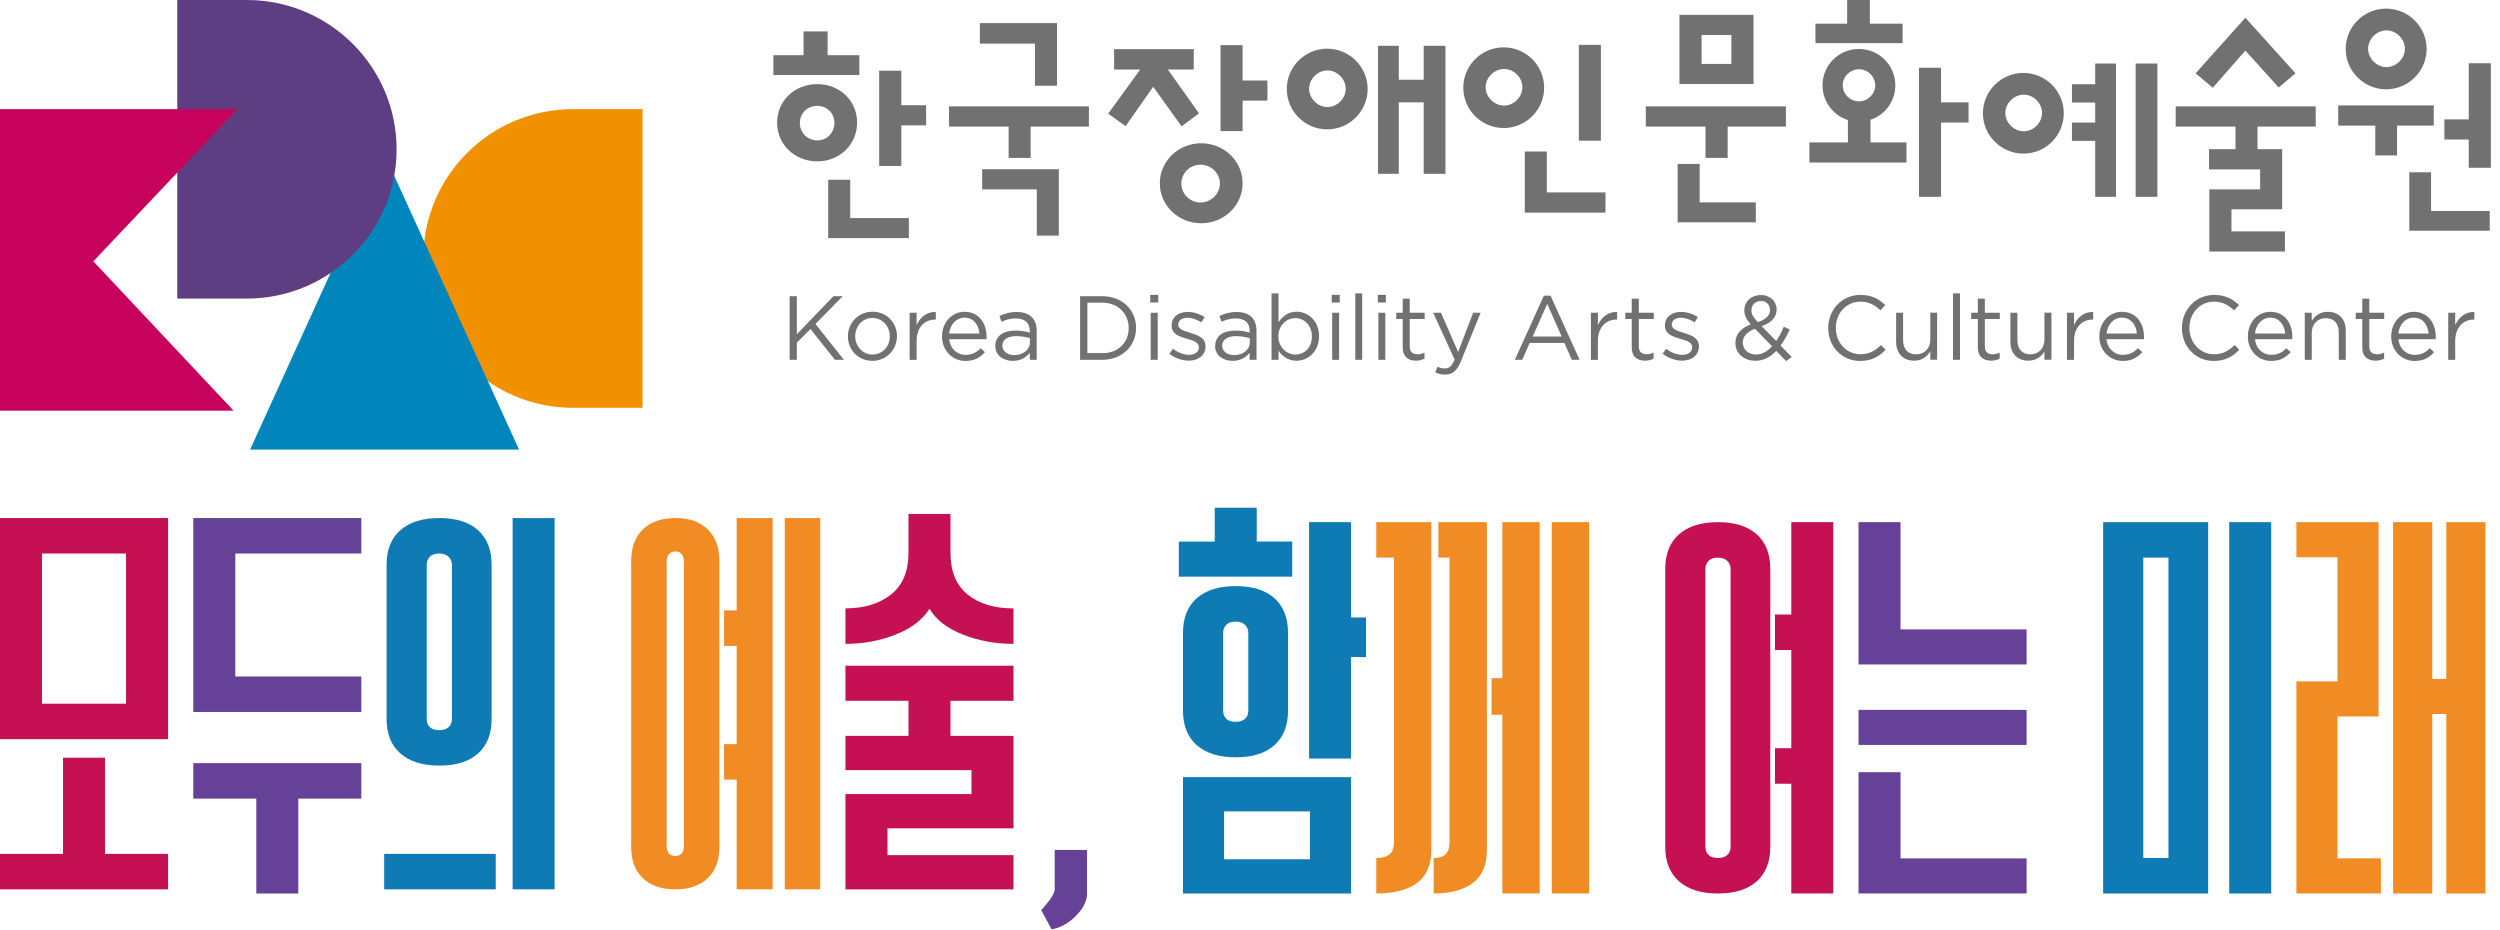
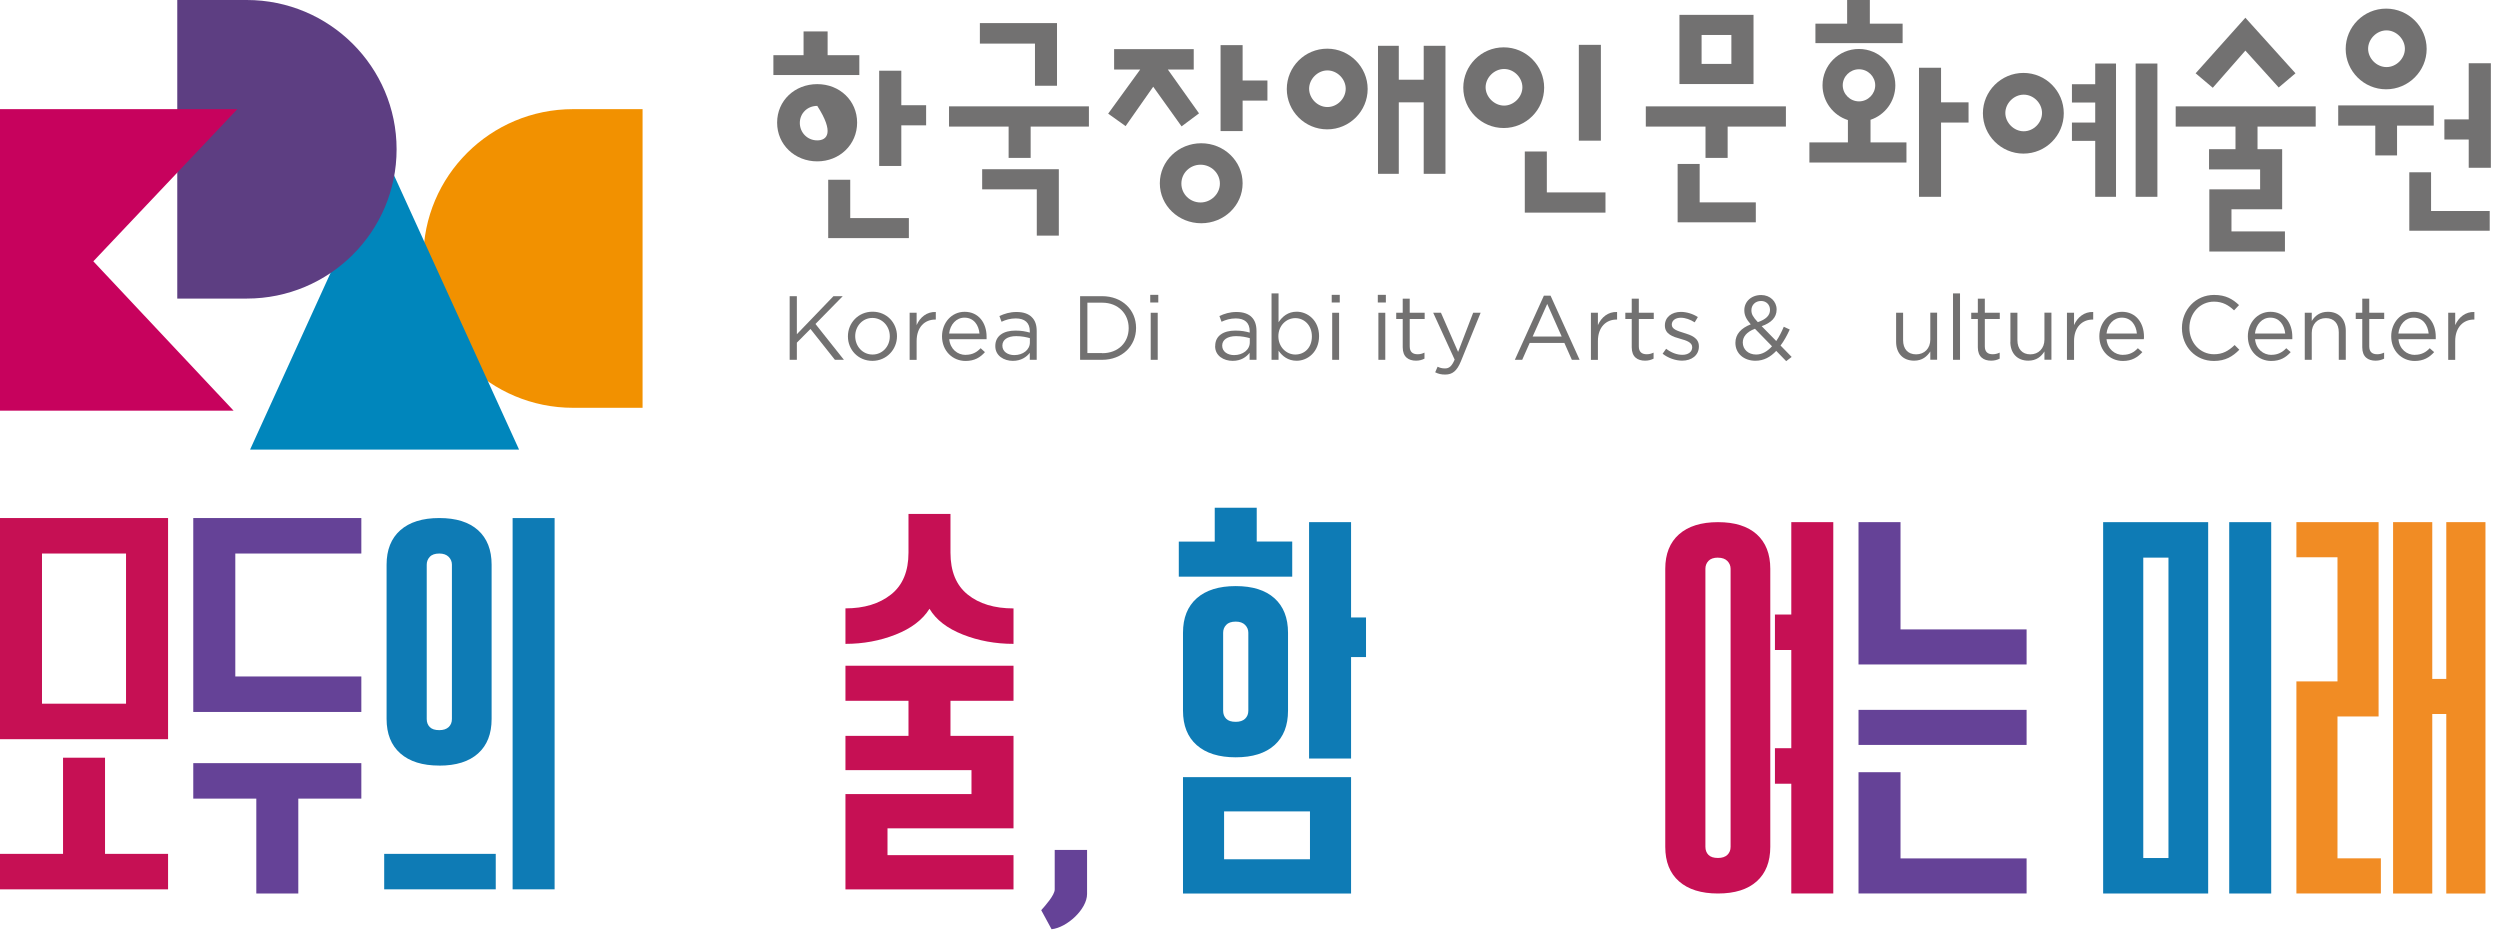
<svg xmlns="http://www.w3.org/2000/svg" width="172" height="64" viewBox="0 0 172 64" fill="none">
  <path d="M44.209 7.509V28.057H39.429C33.74 28.057 29.125 23.456 29.125 17.78C29.125 12.104 33.74 7.509 39.429 7.509H44.209Z" fill="#F29100" />
  <path d="M35.711 30.931L26.455 10.627L17.206 30.931H35.711Z" fill="#0086BC" />
  <path d="M16.975 20.542C22.665 20.542 27.286 15.941 27.286 10.271C27.286 4.602 22.665 6.10352e-05 16.975 6.10352e-05H12.196V20.542H16.975Z" fill="#5D3E82" />
  <path d="M16.329 7.509H0V28.255H16.072L6.421 17.978L16.329 7.509Z" fill="#C7025D" />
  <path d="M58.496 12.367H56.98V16.382H62.53V15.004H58.496V12.367Z" fill="#727171" />
  <path d="M59.122 3.797H56.94V2.162H55.285V3.797H53.209V5.162H59.122V3.797Z" fill="#727171" />
-   <path d="M58.97 8.438C58.97 6.922 57.77 5.788 56.228 5.788C54.685 5.788 53.466 6.916 53.466 8.438C53.466 9.961 54.692 11.102 56.228 11.102C57.764 11.102 58.97 9.948 58.97 8.438ZM55.028 8.458C55.028 7.799 55.542 7.285 56.228 7.285C56.913 7.285 57.408 7.799 57.408 8.458C57.408 9.117 56.913 9.658 56.228 9.658C55.542 9.658 55.028 9.117 55.028 8.458Z" fill="#727171" />
+   <path d="M58.97 8.438C58.97 6.922 57.77 5.788 56.228 5.788C54.685 5.788 53.466 6.916 53.466 8.438C53.466 9.961 54.692 11.102 56.228 11.102C57.764 11.102 58.97 9.948 58.97 8.438ZM55.028 8.458C55.028 7.799 55.542 7.285 56.228 7.285C57.408 9.117 56.913 9.658 56.228 9.658C55.542 9.658 55.028 9.117 55.028 8.458Z" fill="#727171" />
  <path d="M62.01 8.623H63.717V7.239H62.01V4.865H60.487V11.418H62.01V8.623Z" fill="#727171" />
  <path d="M69.393 10.864H70.909V8.709H74.917V7.317H65.293V8.709H69.393V10.864Z" fill="#727171" />
  <path d="M71.206 5.9H72.722V1.589H67.415V3H71.206V5.9Z" fill="#727171" />
  <path d="M67.573 13.027H71.331V16.211H72.847V11.642H67.573V13.027Z" fill="#727171" />
  <path d="M82.644 9.856C81.081 9.856 79.796 11.075 79.796 12.611C79.796 14.147 81.081 15.36 82.644 15.36C84.206 15.36 85.492 14.147 85.492 12.611C85.492 11.075 84.206 9.856 82.644 9.856ZM82.597 13.93C81.872 13.93 81.279 13.356 81.279 12.631C81.279 11.906 81.872 11.332 82.597 11.332C83.323 11.332 83.929 11.912 83.929 12.631C83.929 13.35 83.309 13.93 82.597 13.93Z" fill="#727171" />
  <path d="M87.199 5.538H85.492V3.105H83.975V9.018H85.492V6.922H87.199V5.538Z" fill="#727171" />
  <path d="M82.492 7.799L80.35 4.786H82.129V3.382H76.651V4.786H78.444L76.242 7.819L77.442 8.676L79.341 5.966L81.292 8.695L82.492 7.799Z" fill="#727171" />
  <path d="M91.313 3.349C89.77 3.349 88.531 4.601 88.531 6.124C88.531 7.647 89.77 8.9 91.313 8.9C92.855 8.9 94.095 7.641 94.095 6.124C94.095 4.608 92.849 3.349 91.313 3.349ZM91.326 7.364C90.64 7.364 90.067 6.764 90.067 6.105C90.067 5.445 90.647 4.845 91.326 4.845C92.005 4.845 92.585 5.439 92.585 6.105C92.585 6.77 92.011 7.364 91.326 7.364Z" fill="#727171" />
  <path d="M97.951 11.959H99.448V3.151H97.951V5.485H96.237V3.151H94.806V11.959H96.237V7.041H97.951V11.959Z" fill="#727171" />
  <path d="M110.141 3.085H108.624V9.678H110.141V3.085Z" fill="#727171" />
  <path d="M104.906 10.423V14.629H110.457V13.238H106.422V10.423H104.906Z" fill="#727171" />
  <path d="M106.238 6.032C106.238 4.516 104.998 3.257 103.456 3.257C101.913 3.257 100.674 4.509 100.674 6.032C100.674 7.555 101.913 8.808 103.456 8.808C104.998 8.808 106.238 7.548 106.238 6.032ZM102.21 6.006C102.21 5.347 102.79 4.747 103.482 4.747C104.174 4.747 104.741 5.347 104.741 6.006C104.741 6.665 104.155 7.265 103.482 7.265C102.81 7.265 102.21 6.672 102.21 6.006Z" fill="#727171" />
  <path d="M120.642 1.022H115.546V5.782H120.642V1.022ZM119.119 4.397H117.069V2.406H119.119V4.397Z" fill="#727171" />
  <path d="M117.339 10.864H118.862V8.709H122.87V7.318H113.232V8.709H117.339V10.864Z" fill="#727171" />
  <path d="M116.937 11.28H115.421V15.295H120.8V13.923H116.937V11.28Z" fill="#727171" />
  <path d="M133.544 8.432H135.436V7.041H133.544V4.661H132.027V13.541H133.544V8.432Z" fill="#727171" />
  <path d="M131.177 9.796H128.692V8.241C129.674 7.918 130.399 6.981 130.399 5.867C130.399 4.503 129.291 3.369 127.894 3.369C126.496 3.369 125.389 4.496 125.389 5.867C125.389 6.975 126.114 7.937 127.136 8.26V9.796H124.486V11.181H131.164V9.796H131.177ZM127.9 6.975C127.281 6.975 126.78 6.467 126.78 5.867C126.78 5.267 127.281 4.766 127.9 4.766C128.52 4.766 129.015 5.274 129.015 5.867C129.015 6.461 128.52 6.975 127.9 6.975Z" fill="#727171" />
  <path d="M130.9 1.628H128.645V0H127.083V1.628H124.901V2.967H130.9V1.628Z" fill="#727171" />
  <path d="M148.429 4.371H146.932V13.541H148.429V4.371Z" fill="#727171" />
  <path d="M139.213 5.017C137.67 5.017 136.424 6.276 136.424 7.792C136.424 9.308 137.67 10.568 139.213 10.568C140.756 10.568 141.988 9.315 141.988 7.792C141.988 6.269 140.749 5.017 139.213 5.017ZM139.233 9.032C138.547 9.032 137.967 8.432 137.967 7.772C137.967 7.113 138.547 6.513 139.233 6.513C139.918 6.513 140.492 7.107 140.492 7.772C140.492 8.438 139.918 9.032 139.233 9.032Z" fill="#727171" />
  <path d="M145.581 13.541V4.371H144.151V5.795H142.549V7.054H144.151V8.432H142.549V9.691H144.151V13.541H145.581Z" fill="#727171" />
  <path d="M154.481 3.481L156.775 6.019L157.929 5.043L154.481 1.22L151.059 5.043L152.239 6.039L154.481 3.481Z" fill="#727171" />
  <path d="M152.002 13.027V17.305H157.204V15.921H153.525V14.398H157.012V10.264H155.318V8.709H159.32V7.318H149.688V8.709H153.802V10.264H151.982V11.655H155.496V13.027H152.002Z" fill="#727171" />
  <path d="M169.848 11.543H171.371V4.351H169.848V8.214H168.173V9.599H169.848V11.543Z" fill="#727171" />
  <path d="M167.257 11.853H165.76V15.874H171.292V14.517H167.257V11.853Z" fill="#727171" />
  <path d="M167.442 7.252H160.869V8.643H163.42V10.693H164.917V8.643H167.442V7.252Z" fill="#727171" />
  <path d="M164.165 6.144C165.708 6.144 166.954 4.885 166.954 3.369C166.954 1.853 165.714 0.593 164.165 0.593C162.616 0.593 161.383 1.853 161.383 3.369C161.383 4.885 162.623 6.144 164.165 6.144ZM164.192 2.09C164.871 2.09 165.457 2.696 165.457 3.356C165.457 4.015 164.877 4.615 164.192 4.615C163.506 4.615 162.926 4.015 162.926 3.356C162.926 2.696 163.506 2.09 164.192 2.09Z" fill="#727171" />
  <path d="M54.329 20.377H54.824V22.994L57.342 20.377H57.981L56.103 22.289L58.061 24.755H57.441L55.76 22.632L54.824 23.574V24.755H54.329V20.377Z" fill="#727171" />
  <path d="M58.337 23.153V23.133C58.337 22.223 59.049 21.445 60.032 21.445C61.014 21.445 61.713 22.21 61.713 23.126C61.713 24.049 60.994 24.827 60.019 24.827C59.043 24.827 58.337 24.062 58.337 23.153ZM61.218 23.153V23.133C61.218 22.441 60.697 21.874 60.019 21.874C59.339 21.874 58.838 22.447 58.838 23.126C58.838 23.825 59.346 24.392 60.032 24.392C60.717 24.392 61.218 23.825 61.218 23.153Z" fill="#727171" />
  <path d="M62.583 21.518H63.064V22.368C63.295 21.828 63.77 21.439 64.383 21.465V21.986H64.343C63.631 21.986 63.064 22.493 63.064 23.469V24.761H62.583V21.524V21.518Z" fill="#727171" />
  <path d="M66.446 24.412C66.894 24.412 67.204 24.234 67.468 23.957L67.764 24.227C67.442 24.59 67.046 24.834 66.433 24.834C65.543 24.834 64.811 24.148 64.811 23.139C64.811 22.203 65.47 21.452 66.367 21.452C67.329 21.452 67.877 22.216 67.877 23.166V23.337H65.306C65.378 24.023 65.873 24.418 66.446 24.418V24.412ZM67.389 22.948C67.336 22.361 66.993 21.854 66.354 21.854C65.8 21.854 65.371 22.315 65.299 22.948H67.389Z" fill="#727171" />
  <path d="M68.477 23.812V23.799C68.477 23.106 69.043 22.744 69.861 22.744C70.276 22.744 70.56 22.803 70.85 22.882V22.783C70.85 22.203 70.5 21.907 69.887 21.907C69.505 21.907 69.202 21.999 68.905 22.137L68.76 21.742C69.116 21.583 69.465 21.465 69.94 21.465C70.415 21.465 70.757 21.59 70.988 21.821C71.219 22.045 71.325 22.361 71.325 22.777V24.754H70.85V24.273C70.626 24.563 70.25 24.827 69.683 24.827C69.076 24.827 68.477 24.484 68.477 23.818V23.812ZM70.856 23.561V23.265C70.619 23.199 70.309 23.126 69.914 23.126C69.307 23.126 68.964 23.383 68.964 23.772V23.785C68.964 24.194 69.34 24.431 69.782 24.431C70.375 24.431 70.856 24.075 70.856 23.555V23.561Z" fill="#727171" />
  <path d="M74.311 20.377H75.827C77.205 20.377 78.161 21.32 78.161 22.553V22.566C78.161 23.799 77.205 24.755 75.827 24.755H74.311V20.377ZM75.834 24.3C76.941 24.3 77.653 23.555 77.653 22.579V22.566C77.653 21.597 76.941 20.825 75.834 20.825H74.812V24.293H75.834V24.3Z" fill="#727171" />
  <path d="M79.136 20.285H79.69V20.812H79.136V20.285ZM79.169 21.518H79.651V24.755H79.169V21.518Z" fill="#727171" />
-   <path d="M80.448 24.339L80.699 23.996C81.048 24.26 81.431 24.412 81.813 24.412C82.195 24.412 82.485 24.214 82.485 23.897V23.884C82.485 23.561 82.103 23.429 81.674 23.311C81.174 23.172 80.607 22.994 80.607 22.401V22.388C80.607 21.827 81.068 21.458 81.707 21.458C82.103 21.458 82.545 21.597 82.874 21.814L82.65 22.177C82.347 21.986 82.004 21.86 81.688 21.86C81.305 21.86 81.061 22.065 81.061 22.328V22.342C81.061 22.651 81.464 22.77 81.899 22.902C82.4 23.054 82.94 23.238 82.94 23.825V23.838C82.94 24.451 82.433 24.814 81.787 24.814C81.325 24.814 80.817 24.629 80.442 24.339H80.448Z" fill="#727171" />
  <path d="M83.606 23.812V23.799C83.606 23.106 84.166 22.744 84.99 22.744C85.406 22.744 85.696 22.803 85.979 22.882V22.783C85.979 22.203 85.63 21.907 85.023 21.907C84.641 21.907 84.344 21.999 84.041 22.137L83.896 21.742C84.246 21.583 84.595 21.465 85.07 21.465C85.544 21.465 85.887 21.59 86.118 21.821C86.342 22.045 86.447 22.361 86.447 22.777V24.754H85.973V24.273C85.749 24.563 85.379 24.827 84.806 24.827C84.193 24.827 83.6 24.484 83.6 23.818L83.606 23.812ZM85.986 23.561V23.265C85.749 23.199 85.432 23.126 85.037 23.126C84.443 23.126 84.087 23.383 84.087 23.772V23.785C84.087 24.194 84.463 24.431 84.905 24.431C85.498 24.431 85.986 24.075 85.986 23.555V23.561Z" fill="#727171" />
  <path d="M87.964 24.135V24.754H87.482V20.186H87.964V22.17C88.227 21.781 88.61 21.445 89.21 21.445C89.981 21.445 90.752 22.058 90.752 23.126C90.752 24.194 89.987 24.82 89.21 24.82C88.61 24.82 88.221 24.497 87.964 24.128V24.135ZM90.258 23.146C90.258 22.375 89.73 21.887 89.117 21.887C88.504 21.887 87.951 22.394 87.951 23.133C87.951 23.891 88.517 24.392 89.117 24.392C89.75 24.392 90.258 23.924 90.258 23.146Z" fill="#727171" />
  <path d="M91.622 20.285H92.176V20.812H91.622V20.285ZM91.655 21.518H92.13V24.755H91.655V21.518Z" fill="#727171" />
-   <path d="M93.244 20.186H93.719V24.754H93.244V20.186Z" fill="#727171" />
  <path d="M94.793 20.285H95.347V20.812H94.793V20.285ZM94.833 21.518H95.308V24.755H94.833V21.518Z" fill="#727171" />
  <path d="M96.507 23.897V21.946H96.059V21.517H96.507V20.549H96.989V21.517H98.017V21.946H96.989V23.831C96.989 24.227 97.206 24.372 97.536 24.372C97.701 24.372 97.839 24.339 98.004 24.26V24.675C97.832 24.761 97.654 24.814 97.424 24.814C96.903 24.814 96.507 24.557 96.507 23.897Z" fill="#727171" />
  <path d="M98.742 25.611L98.907 25.229C99.065 25.308 99.21 25.348 99.415 25.348C99.705 25.348 99.883 25.196 100.08 24.741L98.604 21.518H99.138L100.318 24.214L101.353 21.518H101.867L100.509 24.86C100.232 25.532 99.922 25.77 99.428 25.77C99.157 25.77 98.96 25.724 98.736 25.611H98.742Z" fill="#727171" />
  <path d="M106.218 20.344H106.679L108.677 24.755H108.143L107.629 23.594H105.242L104.728 24.755H104.22L106.218 20.344ZM107.444 23.153L106.449 20.911L105.447 23.153H107.444Z" fill="#727171" />
  <path d="M109.455 21.518H109.936V22.368C110.173 21.828 110.641 21.439 111.255 21.465V21.986H111.215C110.51 21.986 109.936 22.493 109.936 23.469V24.761H109.455V21.524V21.518Z" fill="#727171" />
  <path d="M112.263 23.897V21.946H111.822V21.517H112.263V20.549H112.751V21.517H113.779V21.946H112.751V23.831C112.751 24.227 112.969 24.372 113.298 24.372C113.463 24.372 113.601 24.339 113.766 24.26V24.675C113.595 24.761 113.417 24.814 113.18 24.814C112.659 24.814 112.263 24.557 112.263 23.897Z" fill="#727171" />
  <path d="M114.386 24.339L114.63 23.996C114.979 24.26 115.362 24.412 115.751 24.412C116.14 24.412 116.423 24.214 116.423 23.897V23.884C116.423 23.561 116.041 23.429 115.612 23.311C115.105 23.172 114.544 22.994 114.544 22.401V22.388C114.544 21.827 115.006 21.458 115.645 21.458C116.041 21.458 116.482 21.597 116.812 21.814L116.594 22.177C116.298 21.986 115.955 21.86 115.639 21.86C115.256 21.86 115.019 22.065 115.019 22.328V22.342C115.019 22.651 115.421 22.77 115.843 22.902C116.344 23.054 116.884 23.238 116.884 23.825V23.838C116.884 24.451 116.377 24.814 115.731 24.814C115.276 24.814 114.755 24.629 114.393 24.339H114.386Z" fill="#727171" />
  <path d="M122.211 24.135C121.809 24.563 121.348 24.82 120.774 24.82C119.983 24.82 119.396 24.326 119.396 23.594V23.581C119.396 23.001 119.779 22.579 120.451 22.315C120.148 21.966 120.009 21.696 120.009 21.353V21.34C120.009 20.759 120.477 20.298 121.17 20.298C121.783 20.298 122.231 20.74 122.231 21.287V21.3C122.231 21.854 121.842 22.216 121.203 22.441L122.205 23.462C122.402 23.179 122.567 22.849 122.725 22.48L123.134 22.671C122.943 23.087 122.739 23.462 122.501 23.772L123.266 24.557L122.89 24.847L122.205 24.141L122.211 24.135ZM121.915 23.825L120.741 22.619C120.154 22.836 119.904 23.185 119.904 23.555V23.568C119.904 24.036 120.28 24.392 120.82 24.392C121.236 24.392 121.598 24.174 121.921 23.818L121.915 23.825ZM121.776 21.326V21.313C121.776 20.964 121.519 20.707 121.163 20.707C120.767 20.707 120.497 20.984 120.497 21.34V21.353C120.497 21.61 120.603 21.808 120.939 22.164C121.499 21.972 121.776 21.702 121.776 21.326Z" fill="#727171" />
-   <path d="M125.784 22.579V22.566C125.784 21.326 126.707 20.291 127.999 20.291C128.79 20.291 129.265 20.575 129.707 20.99L129.37 21.353C129.008 21.003 128.593 20.753 127.999 20.753C127.03 20.753 126.305 21.544 126.305 22.553V22.566C126.305 23.574 127.03 24.372 127.999 24.372C128.606 24.372 128.995 24.141 129.41 23.739L129.733 24.062C129.278 24.524 128.777 24.834 127.979 24.834C126.714 24.834 125.784 23.838 125.784 22.579Z" fill="#727171" />
  <path d="M130.452 23.528V21.518H130.933V23.403C130.933 24.003 131.256 24.379 131.829 24.379C132.403 24.379 132.805 23.97 132.805 23.363V21.511H133.273V24.748H132.805V24.181C132.574 24.53 132.251 24.814 131.691 24.814C130.907 24.814 130.452 24.286 130.452 23.515V23.528Z" fill="#727171" />
  <path d="M134.367 20.186H134.849V24.754H134.367V20.186Z" fill="#727171" />
  <path d="M136.075 23.897V21.946H135.62V21.517H136.075V20.549H136.556V21.517H137.585V21.946H136.556V23.831C136.556 24.227 136.774 24.372 137.097 24.372C137.262 24.372 137.407 24.339 137.578 24.26V24.675C137.407 24.761 137.222 24.814 136.991 24.814C136.471 24.814 136.075 24.557 136.075 23.897Z" fill="#727171" />
  <path d="M138.316 23.528V21.518H138.798V23.403C138.798 24.003 139.121 24.379 139.688 24.379C140.255 24.379 140.657 23.97 140.657 23.363V21.511H141.138V24.748H140.657V24.181C140.439 24.53 140.103 24.814 139.549 24.814C138.771 24.814 138.31 24.286 138.31 23.515L138.316 23.528Z" fill="#727171" />
  <path d="M142.206 21.518H142.694V22.368C142.924 21.828 143.399 21.439 144.012 21.465V21.986H143.973C143.267 21.986 142.694 22.493 142.694 23.469V24.761H142.206V21.524V21.518Z" fill="#727171" />
  <path d="M146.069 24.412C146.517 24.412 146.827 24.234 147.084 23.957L147.394 24.227C147.058 24.59 146.669 24.834 146.056 24.834C145.166 24.834 144.434 24.148 144.434 23.139C144.434 22.203 145.093 21.452 145.996 21.452C146.952 21.452 147.506 22.216 147.506 23.166C147.506 23.218 147.506 23.265 147.493 23.337H144.929C144.994 24.023 145.502 24.418 146.069 24.418V24.412ZM147.018 22.948C146.966 22.361 146.616 21.854 145.983 21.854C145.423 21.854 145.001 22.315 144.929 22.948H147.018Z" fill="#727171" />
  <path d="M150.117 22.579V22.566C150.117 21.326 151.046 20.291 152.332 20.291C153.129 20.291 153.604 20.575 154.046 20.99L153.703 21.353C153.334 21.003 152.918 20.753 152.325 20.753C151.363 20.753 150.631 21.544 150.631 22.553V22.566C150.631 23.574 151.363 24.372 152.325 24.372C152.925 24.372 153.321 24.141 153.743 23.739L154.066 24.062C153.611 24.524 153.11 24.834 152.312 24.834C151.046 24.834 150.117 23.838 150.117 22.579Z" fill="#727171" />
  <path d="M156.281 24.412C156.716 24.412 157.032 24.234 157.296 23.957L157.599 24.227C157.27 24.59 156.881 24.834 156.261 24.834C155.378 24.834 154.652 24.148 154.652 23.139C154.652 22.203 155.312 21.452 156.208 21.452C157.164 21.452 157.711 22.216 157.711 23.166C157.711 23.218 157.711 23.265 157.711 23.337H155.147C155.213 24.023 155.714 24.418 156.287 24.418L156.281 24.412ZM157.223 22.948C157.164 22.361 156.828 21.854 156.195 21.854C155.635 21.854 155.213 22.315 155.14 22.948H157.223Z" fill="#727171" />
  <path d="M158.568 21.518H159.049V22.085C159.267 21.735 159.603 21.452 160.157 21.452C160.935 21.452 161.39 21.979 161.39 22.75V24.755H160.908V22.863C160.908 22.263 160.585 21.887 160.018 21.887C159.451 21.887 159.049 22.296 159.049 22.902V24.755H158.568V21.518Z" fill="#727171" />
  <path d="M162.524 23.897V21.946H162.075V21.517H162.524V20.549H163.005V21.517H164.033V21.946H163.005V23.831C163.005 24.227 163.222 24.372 163.552 24.372C163.717 24.372 163.855 24.339 164.027 24.26V24.675C163.855 24.761 163.671 24.814 163.44 24.814C162.919 24.814 162.524 24.557 162.524 23.897Z" fill="#727171" />
  <path d="M166.143 24.412C166.591 24.412 166.908 24.234 167.165 23.957L167.468 24.227C167.138 24.59 166.749 24.834 166.13 24.834C165.246 24.834 164.515 24.148 164.515 23.139C164.515 22.203 165.167 21.452 166.07 21.452C167.026 21.452 167.58 22.216 167.58 23.166C167.58 23.218 167.58 23.265 167.58 23.337H165.016C165.081 24.023 165.583 24.418 166.149 24.418L166.143 24.412ZM167.092 22.948C167.033 22.361 166.697 21.854 166.057 21.854C165.497 21.854 165.075 22.315 165.009 22.948H167.092Z" fill="#727171" />
  <path d="M168.437 21.518H168.918V22.368C169.156 21.828 169.63 21.439 170.237 21.465V21.986H170.197C169.498 21.986 168.918 22.493 168.918 23.469V24.761H168.437V21.524V21.518Z" fill="#727171" />
  <g clip-path="url(#clip0_47_99)">
    <path d="M2.889 48.414H8.671V38.083H2.889V48.414ZM11.563 58.746V61.187H0V58.746H4.337V52.13H7.226V58.746H11.563ZM11.563 50.856H0V35.641H11.563V50.856Z" fill="#C61054" />
    <path d="M24.86 52.504V54.945H20.523V61.473H17.634V54.945H13.297V52.504H24.86ZM24.86 48.983H13.297V35.641H24.86V38.083H16.189V46.541H24.86V48.983Z" fill="#654297" />
    <path d="M38.157 61.187H35.268V35.641H38.157V61.187ZM30.225 38.083C29.926 38.083 29.706 38.16 29.569 38.311C29.427 38.463 29.359 38.641 29.359 38.849V49.467C29.359 49.696 29.427 49.877 29.569 50.022C29.706 50.163 29.926 50.234 30.225 50.234C30.504 50.234 30.717 50.163 30.869 50.022C31.017 49.88 31.092 49.696 31.092 49.467V38.849C31.092 38.641 31.017 38.463 30.869 38.311C30.717 38.16 30.504 38.083 30.225 38.083ZM30.225 52.672C29.07 52.672 28.175 52.393 27.543 51.834C26.91 51.276 26.597 50.486 26.597 49.463V38.849C26.597 37.827 26.913 37.037 27.543 36.478C28.175 35.92 29.07 35.641 30.225 35.641C31.381 35.641 32.268 35.92 32.891 36.478C33.51 37.037 33.823 37.827 33.823 38.849V49.467C33.823 50.489 33.514 51.279 32.891 51.838C32.268 52.396 31.381 52.675 30.225 52.675M34.108 61.187H26.432V58.746H34.108V61.187Z" fill="#0E7BB5" />
-     <path d="M56.434 61.187H53.992V35.641H56.434V61.187ZM53.156 35.641V61.187H50.683V53.637H49.816V51.195H50.683V44.439H49.816V41.997H50.683V35.641H53.156ZM46.477 37.941C46.263 37.941 46.108 38.009 46.012 38.14C45.916 38.271 45.868 38.422 45.868 38.594V58.265C45.868 58.436 45.916 58.581 46.012 58.705C46.108 58.83 46.263 58.89 46.477 58.89C46.669 58.89 46.814 58.83 46.91 58.705C47.006 58.581 47.054 58.436 47.054 58.265V38.594C47.054 38.422 47.006 38.271 46.91 38.14C46.814 38.009 46.669 37.941 46.477 37.941ZM46.477 61.187C45.514 61.187 44.764 60.932 44.227 60.42C43.691 59.909 43.426 59.19 43.426 58.265V38.594C43.426 37.666 43.694 36.943 44.227 36.421C44.764 35.9 45.514 35.641 46.477 35.641C47.44 35.641 48.158 35.9 48.691 36.421C49.225 36.943 49.493 37.666 49.493 38.594V58.265C49.493 59.193 49.225 59.913 48.691 60.42C48.155 60.932 47.416 61.187 46.477 61.187Z" fill="#F18C24" />
    <path d="M69.73 58.833V61.191H58.167V54.633H66.838V52.985H58.167V50.627H62.504V48.216H58.167V45.804H69.73V48.216H65.393V50.627H69.73V56.987H61.06V58.833H69.73ZM69.73 41.856V44.298C68.489 44.298 67.326 44.086 66.246 43.659C65.166 43.232 64.399 42.643 63.949 41.883C63.477 42.64 62.7 43.232 61.62 43.659C60.54 44.086 59.388 44.298 58.167 44.298V41.856C59.453 41.856 60.496 41.54 61.3 40.904C62.102 40.272 62.504 39.31 62.504 38.022V35.359H65.393V38.026C65.393 39.314 65.789 40.272 66.58 40.908C67.371 41.543 68.42 41.859 69.727 41.859" fill="#C61054" />
    <path d="M93.982 42.482V45.206H92.953V52.188H90.064V35.924H92.953V42.482H93.982ZM84.217 59.116H90.126V55.823H84.217V59.116ZM85.019 42.767C84.719 42.767 84.499 42.845 84.362 42.993C84.221 43.144 84.152 43.322 84.152 43.531V48.895C84.152 49.124 84.221 49.305 84.362 49.45C84.499 49.591 84.719 49.662 85.019 49.662C85.297 49.662 85.51 49.591 85.662 49.45C85.81 49.309 85.885 49.124 85.885 48.895V43.531C85.885 43.322 85.81 43.144 85.662 42.993C85.51 42.842 85.297 42.767 85.019 42.767ZM92.953 61.473H81.39V53.469H92.953V61.473ZM85.019 52.103C83.863 52.103 82.969 51.824 82.336 51.266C81.703 50.708 81.39 49.917 81.39 48.895V43.531C81.39 42.509 81.706 41.718 82.336 41.16C82.969 40.602 83.863 40.323 85.019 40.323C86.174 40.323 87.062 40.602 87.684 41.16C88.303 41.718 88.616 42.509 88.616 43.531V48.895C88.616 49.917 88.307 50.708 87.684 51.266C87.062 51.824 86.174 52.103 85.019 52.103ZM88.905 39.673H81.101V37.262H83.574V34.931H86.463V37.259H88.905V39.67V39.673Z" fill="#0E7BB5" />
-     <path d="M106.762 35.924H109.332V61.47H106.762V35.924ZM102.621 49.181V46.655H103.361V35.924H105.93V61.47H103.361V49.178H102.621V49.181ZM98.638 61.473V59.032C99.003 59.032 99.275 58.947 99.457 58.776C99.639 58.604 99.729 58.312 99.729 57.895V38.365H98.958V35.924H102.298V58.463C102.298 59.502 101.978 60.266 101.335 60.747C100.692 61.228 99.794 61.47 98.638 61.47M94.687 61.473V59.032C95.093 59.032 95.399 58.947 95.602 58.776C95.805 58.604 95.908 58.312 95.908 57.895V38.365H94.687V35.924H98.477V58.463C98.477 59.486 98.157 60.242 97.514 60.733C96.871 61.224 95.928 61.47 94.687 61.47" fill="#F18C24" />
    <path d="M123.241 42.283V35.924H126.13V61.47H123.241V53.92H122.116V51.478H123.241V44.721H122.116V42.28H123.241V42.283ZM118.198 38.365C117.899 38.365 117.679 38.443 117.541 38.591C117.4 38.742 117.332 38.92 117.332 39.129V58.261C117.332 58.487 117.4 58.672 117.541 58.816C117.679 58.958 117.899 59.028 118.198 59.028C118.477 59.028 118.69 58.958 118.842 58.816C118.989 58.675 119.065 58.49 119.065 58.261V39.132C119.065 38.923 118.989 38.745 118.842 38.594C118.69 38.443 118.477 38.369 118.198 38.369M118.198 61.473C117.043 61.473 116.149 61.194 115.516 60.636C114.883 60.077 114.57 59.287 114.57 58.265V39.132C114.57 38.11 114.886 37.319 115.516 36.761C116.149 36.203 117.043 35.924 118.198 35.924C119.354 35.924 120.241 36.203 120.864 36.761C121.483 37.319 121.796 38.11 121.796 39.132V58.265C121.796 59.287 121.486 60.077 120.864 60.636C120.241 61.194 119.354 61.473 118.198 61.473Z" fill="#C61054" />
    <path d="M139.43 59.058V61.47H127.866V53.126H130.756V59.058H139.426H139.43ZM127.866 48.841H139.43V51.253H127.866V48.841ZM139.43 43.306V45.717H127.866V35.924H130.756V43.302H139.426L139.43 43.306Z" fill="#654297" />
    <path d="M156.259 61.473H153.37V35.924H156.259V61.47V61.473ZM147.457 59.032H149.191V38.365H147.457V59.032ZM151.922 61.473H144.696V35.924H151.922V61.47V61.473Z" fill="#0E7BB5" />
    <path d="M171 61.473H168.304V49.124H167.34V61.473H164.644V35.924H167.34V46.709H168.304V35.924H171V61.47V61.473ZM163.805 59.058V61.47H157.992V46.881H160.819V38.338H157.992V35.924H163.647V49.292H160.819V59.055H163.805V59.058Z" fill="#F18C24" />
    <path d="M74.79 58.477V61.51C74.79 62.553 73.41 63.821 72.348 63.931L71.636 62.62C71.907 62.321 72.564 61.584 72.564 61.197V58.477H74.79Z" fill="#654297" />
  </g>
  <defs>
    <clipPath id="clip0_47_99">
      <rect width="171" height="29" fill="white" transform="translate(0 34.931)" />
    </clipPath>
  </defs>
</svg>